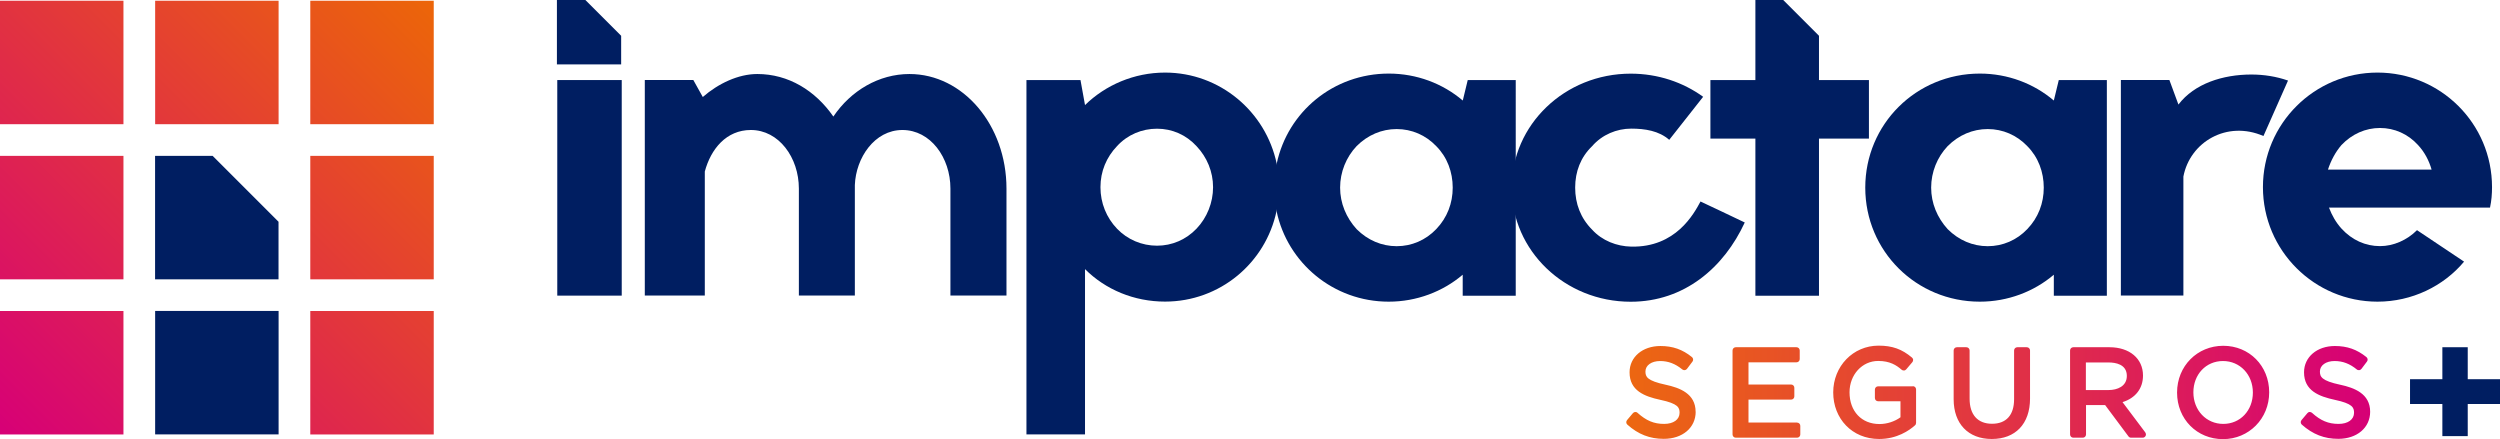
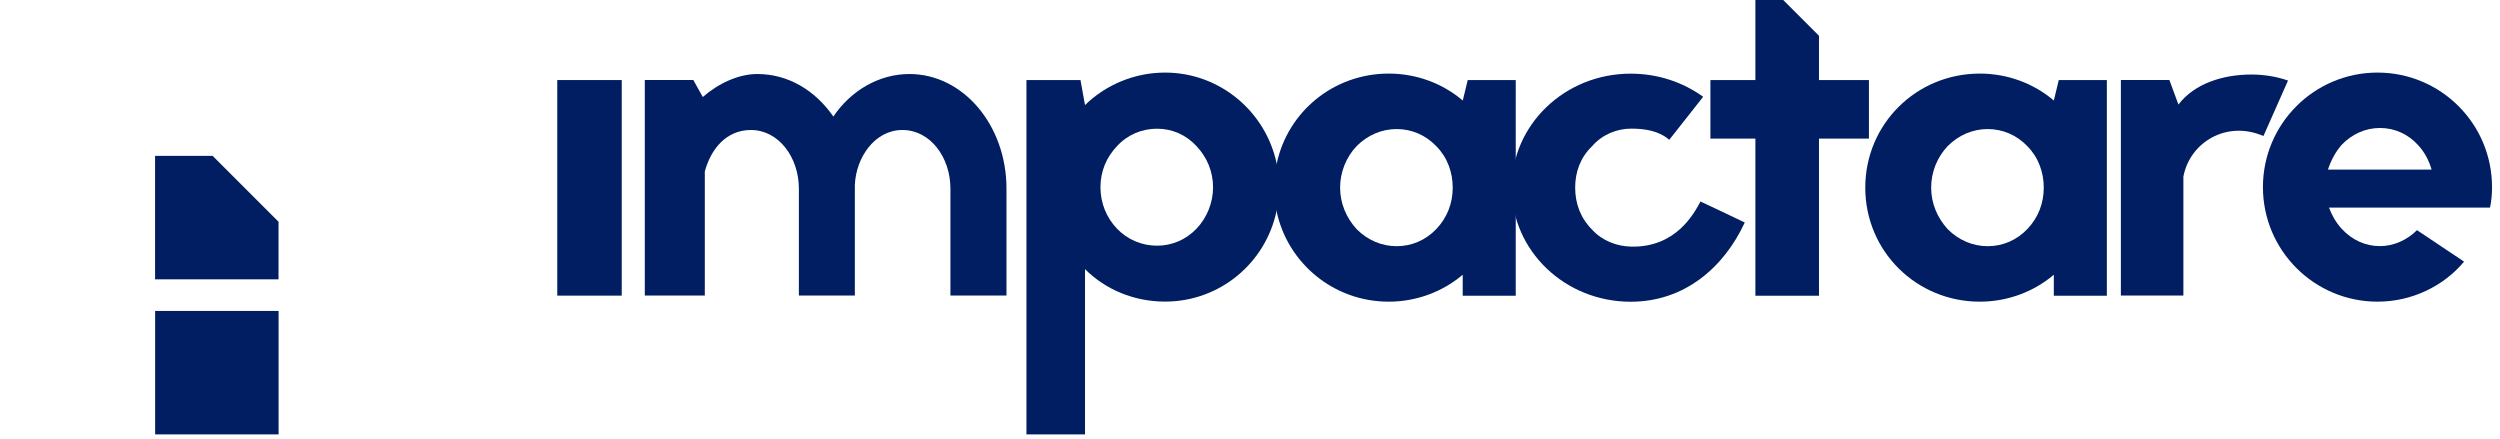
<svg xmlns="http://www.w3.org/2000/svg" id="Layer_2" viewBox="0 0 347.9 61.11">
  <defs>
    <style>.cls-1{fill:url(#linear-gradient-2);}.cls-2,.cls-3{fill:#001e61;}.cls-4{fill:url(#linear-gradient);}.cls-4,.cls-3{fill-rule:evenodd;}</style>
    <linearGradient id="linear-gradient" x1="60.35" y1=".1" x2="0" y2="60.45" gradientUnits="userSpaceOnUse">
      <stop offset="0" stop-color="#ec6608" />
      <stop offset="1" stop-color="#d70077" />
    </linearGradient>
    <linearGradient id="linear-gradient-2" x1="226.3" y1="54.61" x2="329.84" y2="54.61" gradientUnits="userSpaceOnUse">
      <stop offset="0" stop-color="#ec6711" />
      <stop offset="1" stop-color="#d60076" />
    </linearGradient>
  </defs>
  <g id="Layer_1-2">
    <path class="cls-2" d="m236.65,28.03c-.93,1.72-3.43,6.42-9.65,6.29-2.02-.04-4.05-.83-5.44-2.36-1.6-1.6-2.36-3.62-2.36-5.85s.76-4.23,2.36-5.77c1.39-1.6,3.42-2.44,5.44-2.44,1.9,0,3.86.3,5.29,1.56l4.72-5.99c-2.79-2.02-6.28-3.22-10.08-3.22-9.18,0-16.56,7.11-16.56,15.87s7.39,15.87,16.56,15.87c7.48,0,12.98-4.77,15.87-11.03-1.88-.89-4.73-2.26-6.14-2.91Z" />
-     <polygon class="cls-2" points="86.44 4.98 86.44 8.96 77.5 8.96 77.5 0 81.46 0 86.44 4.98" />
    <path class="cls-2" d="m77.55,11.14v30h8.97V11.14h-8.97Z" />
    <path class="cls-2" d="m126.56,10.3c-4.24,0-8.15,2.3-10.59,5.92-2.51-3.62-6.26-5.92-10.58-5.92-2.65,0-5.43,1.32-7.59,3.2l-1.32-2.37h-6.75v30h8.35v-17.26c.84-3.13,2.99-5.78,6.41-5.78,3.89,0,6.68,3.83,6.68,8.15v14.89h7.79v-15.38c.14-3.76,2.72-7.66,6.62-7.66s6.68,3.83,6.68,8.15v14.89h7.8v-14.89c0-8.84-6.05-15.94-13.5-15.94Z" />
    <path class="cls-2" d="m177.66,22.76c-1.51-7.21-7.89-12.66-15.53-12.66-4.32,0-8.29,1.74-11.14,4.52l-.63-3.48h-7.52v49.31h8.15v-23c2.85,2.85,6.82,4.52,11.14,4.52,7.62,0,13.99-5.37,15.51-12.59.23-1.07.36-2.2.36-3.35s-.12-2.22-.34-3.28Zm-11.15,9.06c-1.46,1.53-3.41,2.37-5.5,2.37s-4.11-.84-5.57-2.37c-1.46-1.53-2.3-3.55-2.3-5.77s.84-4.18,2.3-5.71c1.46-1.6,3.48-2.43,5.57-2.43s4.04.84,5.5,2.43c1.46,1.54,2.3,3.56,2.3,5.71s-.84,4.24-2.3,5.77Z" />
    <path class="cls-2" d="m204.25,11.14l-.69,2.85c-2.79-2.37-6.41-3.75-10.3-3.75-7.69,0-14.06,5.32-15.59,12.52-.23,1.08-.36,2.2-.36,3.35s.12,2.22.34,3.28c1.51,7.19,7.9,12.59,15.6,12.59,3.89,0,7.52-1.39,10.3-3.75v2.92h7.38V11.14h-6.68Zm-4.39,20.75c-1.46,1.53-3.41,2.37-5.5,2.37s-4.04-.84-5.57-2.37c-1.46-1.6-2.3-3.62-2.3-5.78s.84-4.24,2.3-5.78c1.53-1.53,3.48-2.37,5.57-2.37s4.04.84,5.5,2.37c1.54,1.54,2.3,3.62,2.3,5.78s-.76,4.18-2.3,5.78Z" />
    <path class="cls-2" d="m253.13,11.14v-6.16l-4.98-4.98h-3.87v11.14h-6.26v8.15h6.26v21.86h8.85v-21.86h6.95v-8.15h-6.95Z" />
    <path class="cls-2" d="m286.5,11.14l-.69,2.85c-2.79-2.37-6.41-3.75-10.3-3.75-8.84,0-15.94,7.03-15.94,15.87s7.1,15.87,15.94,15.87c3.89,0,7.52-1.39,10.3-3.75v2.92h7.38V11.14h-6.68Zm-4.39,20.75c-1.46,1.53-3.41,2.37-5.5,2.37s-4.04-.84-5.57-2.37c-1.46-1.6-2.3-3.62-2.3-5.78s.84-4.24,2.3-5.78c1.53-1.53,3.48-2.37,5.57-2.37s4.04.84,5.5,2.37c1.54,1.54,2.3,3.62,2.3,5.78s-.76,4.18-2.3,5.78Z" />
    <path class="cls-2" d="m313.31,10.37c-3.97,0-7.94,1.26-10.16,4.18l-1.26-3.42h-6.75v30h8.7v-16.56c.91-4.8,6.05-7.86,11.14-5.64l3.42-7.72c-1.6-.56-3.35-.84-5.09-.84Z" />
    <path class="cls-2" d="m346.79,26.04c0-8.85-7.17-15.94-15.94-15.94s-15.94,7.1-15.94,15.94,7.18,15.94,15.94,15.94c4.8,0,9.2-2.16,12.05-5.57l-6.55-4.38c-1.39,1.39-3.27,2.22-5.15,2.22-2.02,0-3.9-.84-5.36-2.44-.76-.84-1.32-1.81-1.74-2.92h22.41c.21-.98.28-1.89.28-2.85Zm-22.83-2.44c.41-1.26,1.04-2.44,1.88-3.42,1.46-1.53,3.34-2.37,5.36-2.37s3.9.84,5.29,2.37c.91.98,1.53,2.16,1.89,3.42h-14.41Z" />
    <rect class="cls-2" x="21.59" y="43.28" width="17.18" height="17.18" transform="translate(-21.69 82.04) rotate(-90)" />
    <path class="cls-3" d="m38.76,30.86v8.01h-17.18v-17.18h8.01c3.58,3.58,5.59,5.59,9.17,9.17Z" />
-     <path class="cls-2" d="m339.88,56.22h-4.5v-3.45h4.5v-4.45h3.53v4.45h4.5v3.45h-4.5v4.47h-3.53v-4.47Z" />
-     <path class="cls-4" d="m0,.1h17.18v17.18H0V.1Zm0,38.77h17.18v-17.18H0v17.18Zm0,21.59h17.18v-17.18H0v17.18Zm43.18,0h17.18v-17.18h-17.18v17.18Zm0-21.59h17.18v-17.18h-17.18v17.18Zm-21.59-21.59h17.18V.1h-17.18v17.18ZM43.18.1v17.18h17.18V.1h-17.18Z" />
-     <path class="cls-1" d="m235.97,57.3c0,2.22-1.83,3.77-4.44,3.77-1.95,0-3.56-.63-5.07-1.98-.18-.16-.2-.44-.04-.63l.82-.97c.08-.09.19-.15.31-.16.13,0,.24.03.33.12,1.21,1.09,2.28,1.54,3.7,1.54,1.31,0,2.15-.61,2.15-1.55,0-.72-.19-1.27-2.68-1.8-2.23-.48-4.28-1.28-4.28-3.83,0-2.12,1.8-3.66,4.29-3.66,1.71,0,3.07.47,4.39,1.54.19.15.22.43.08.62l-.77,1.02c-.07.1-.18.16-.31.18-.12.01-.24-.02-.34-.1-.98-.8-1.96-1.17-3.09-1.17-1.2,0-2.04.6-2.04,1.45,0,.73.2,1.29,2.82,1.85,0,0,0,0,0,0,1.94.42,4.16,1.23,4.16,3.76Zm14.11,1.5h-6.76v-3.19h5.93c.25,0,.45-.2.45-.45v-1.2c0-.25-.2-.45-.45-.45h-5.93v-3.09h6.68c.25,0,.45-.2.45-.45v-1.2c0-.25-.2-.45-.45-.45h-8.45c-.25,0-.45.2-.45.45v11.69c0,.25.2.45.45.45h8.53c.25,0,.45-.2.45-.45v-1.2c0-.25-.2-.45-.45-.45Zm16.11-5.04h-4.83c-.25,0-.45.2-.45.45v1.18c0,.25.2.45.45.45h3.11v2.23c-.81.59-1.88.94-2.92.94-2.5,0-4.17-1.78-4.17-4.42,0-2.44,1.75-4.36,3.99-4.36,1.63,0,2.53.59,3.26,1.22.09.08.2.12.33.11.12,0,.23-.07.31-.16l.85-1c.08-.09.12-.21.11-.33,0-.12-.07-.23-.16-.31-1.4-1.18-2.74-1.66-4.65-1.66-3.54,0-6.31,2.86-6.31,6.51s2.63,6.48,6.39,6.48c2.49,0,4.2-1.19,4.99-1.9.1-.09.15-.21.15-.34v-4.66c0-.25-.2-.45-.45-.45Zm15.86-5.44h-1.32c-.25,0-.45.2-.45.45v6.79c0,2.2-1.09,3.41-3.07,3.41s-3.12-1.24-3.12-3.49v-6.71c0-.25-.2-.45-.45-.45h-1.32c-.25,0-.45.2-.45.45v6.79c0,3.41,2.03,5.53,5.31,5.53s5.32-2.1,5.32-5.63v-6.69c0-.25-.2-.45-.45-.45Zm16.49,11.87c.1.14.12.32.04.47-.08.15-.23.25-.4.25h-1.62c-.14,0-.28-.07-.36-.18l-3.25-4.36h-2.66v4.09c0,.25-.2.45-.45.45h-1.32c-.25,0-.45-.2-.45-.45v-11.69c0-.25.2-.45.45-.45h5.03c2.8,0,4.67,1.58,4.67,3.94,0,1.8-1.05,3.14-2.85,3.7l3.18,4.23Zm-5.12-5.91c1.23,0,2.55-.52,2.55-1.97,0-1.63-1.59-1.87-2.54-1.87h-3.16v3.84h3.14Zm22.36.32c0,3.65-2.82,6.51-6.43,6.51s-6.39-2.78-6.39-6.48,2.82-6.51,6.43-6.51,6.39,2.78,6.39,6.48Zm-2.27.03c0-2.5-1.79-4.39-4.16-4.39s-4.12,1.87-4.12,4.36,1.79,4.39,4.16,4.39,4.12-1.87,4.12-4.36Zm12.15-1.09s0,0,0,0c-2.61-.56-2.82-1.12-2.82-1.85,0-.85.84-1.45,2.04-1.45,1.13,0,2.11.37,3.09,1.17.09.08.22.11.34.1.12-.01.23-.08.31-.18l.77-1.02c.15-.19.11-.47-.08-.62-1.32-1.06-2.67-1.54-4.39-1.54-2.49,0-4.29,1.54-4.29,3.66,0,2.55,2.06,3.35,4.28,3.83,2.49.53,2.68,1.08,2.68,1.8,0,.94-.85,1.55-2.15,1.55-1.42,0-2.5-.45-3.7-1.54-.09-.08-.2-.12-.33-.12-.12,0-.23.07-.31.16l-.82.97c-.16.19-.14.46.04.63,1.52,1.35,3.13,1.98,5.07,1.98,2.61,0,4.44-1.55,4.44-3.77,0-2.53-2.22-3.34-4.16-3.76Z" />
  </g>
</svg>